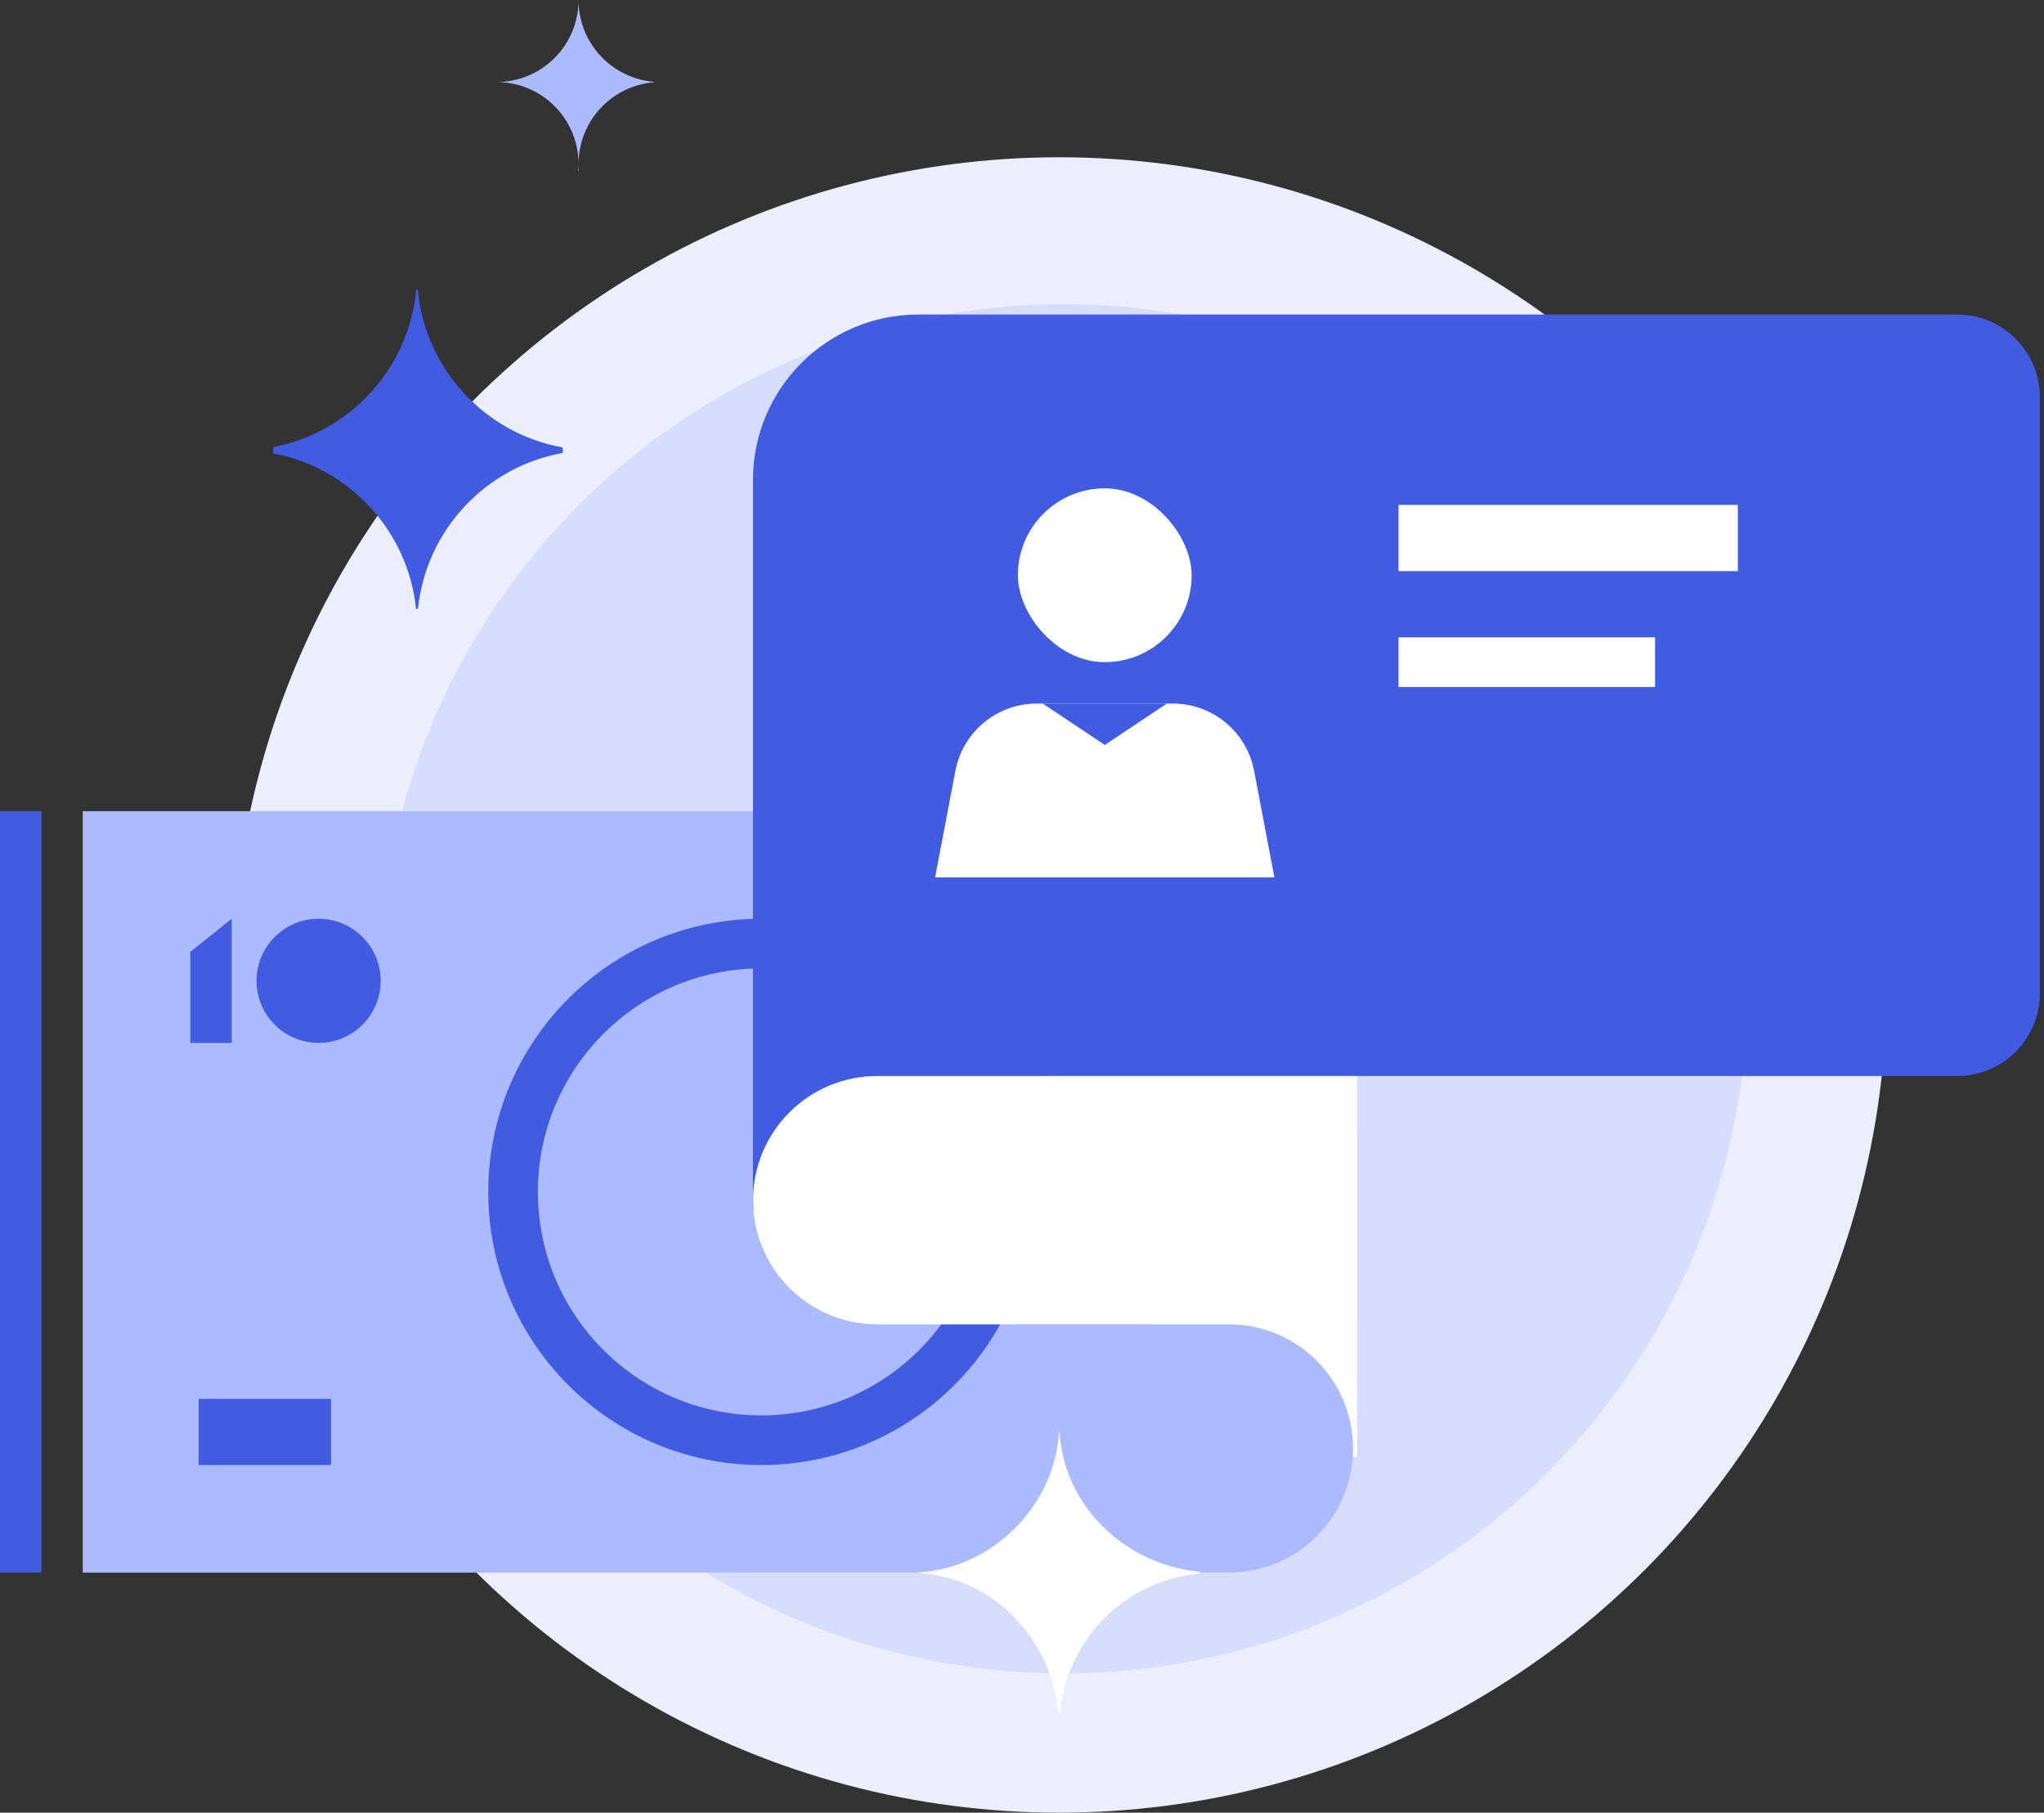
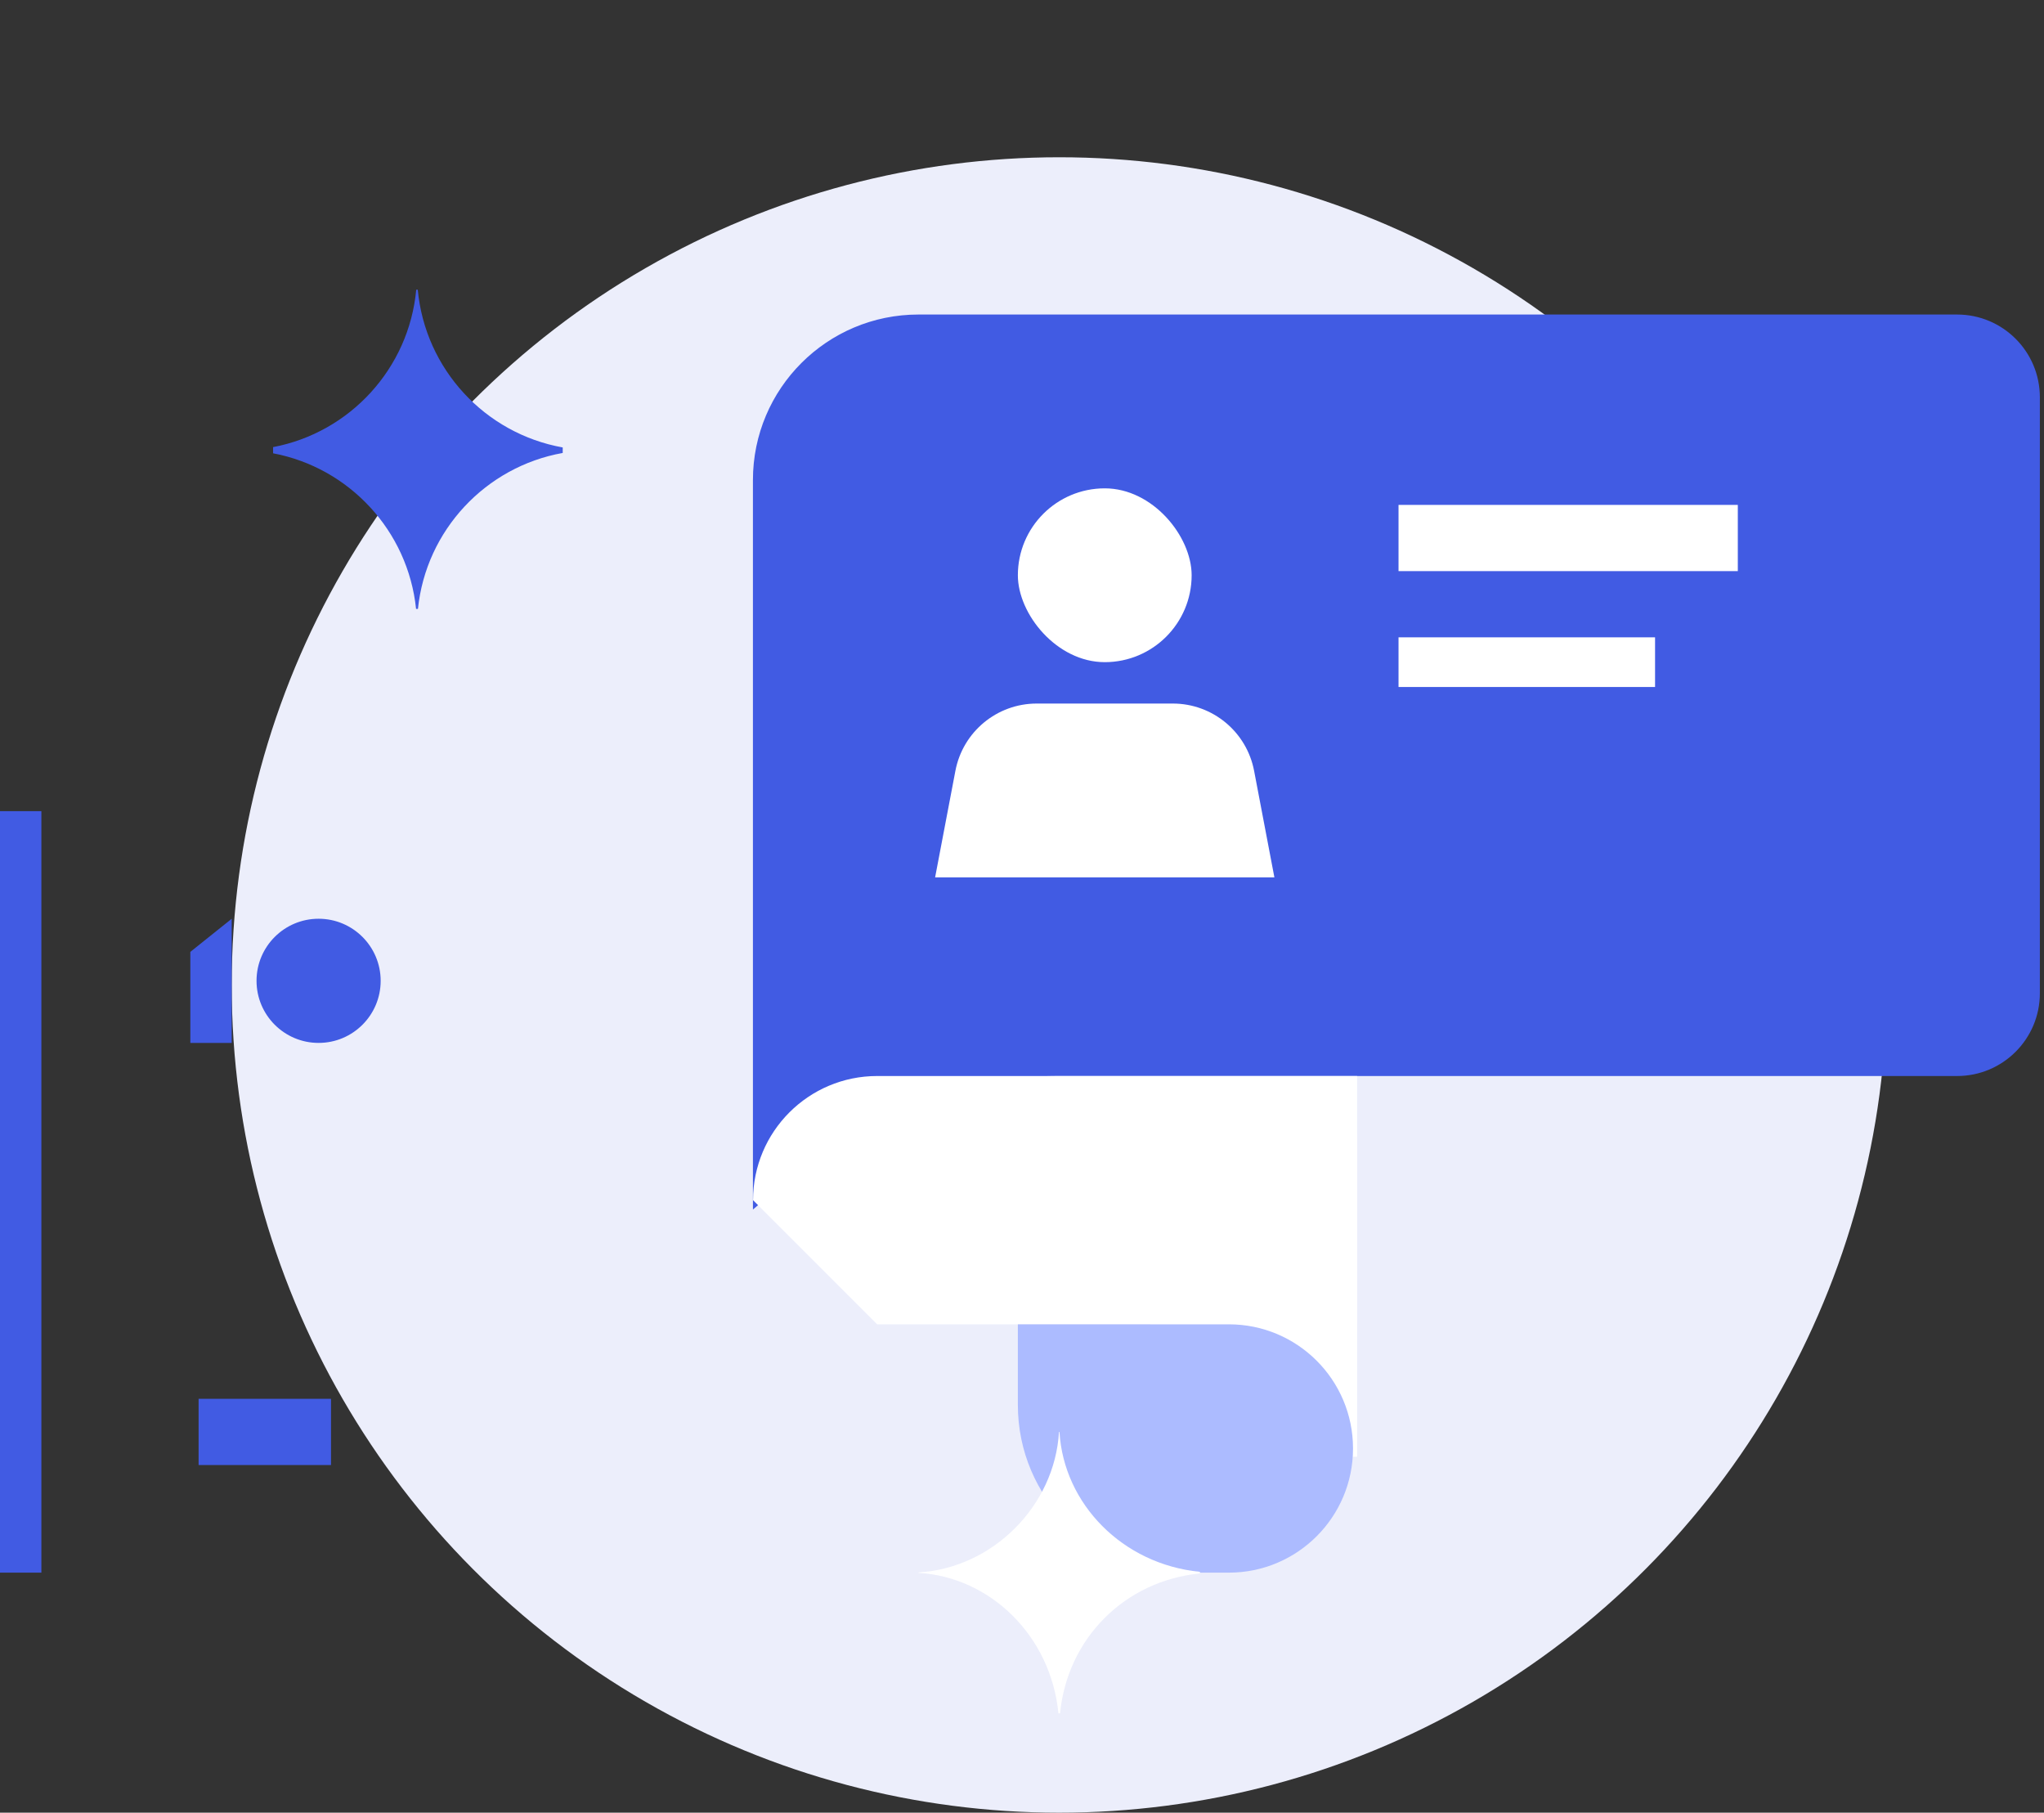
<svg xmlns="http://www.w3.org/2000/svg" width="247" height="219" viewBox="0 0 247 219">
  <rect x="0" y="0" width="247" height="219" fill="#333333" stroke="none" />
  <g fill="none" fill-rule="evenodd">
    <g transform="translate(28 19)">
      <circle cx="100" cy="100" r="100" fill="#ECEEFB" />
-       <circle cx="100.467" cy="100.467" r="82.71" fill="#D8DDFE" />
    </g>
    <rect width="5" height="92" y="98" fill="#415BE3" />
    <g transform="translate(10 38)">
-       <path fill="#ACBBFF" d="M19,60 L154,60 L154,152 L77.462,152 C66.038,152 54.783,152 43.697,152 C32.47,152 17.904,152 0,152 L0,79 C-1.28507213e-15,68.507 8.507,60 19,60 Z" transform="rotate(-180 77 106)" />
-       <circle cx="82" cy="106" r="30" stroke="#415BE3" stroke-linecap="square" stroke-width="6" />
      <polygon fill="#FFF" points="129 99 154 99 154 138 129 138" />
      <path fill="#415BE3" d="M100.985,-1.05160325e-12 L226.5,-1.06048503e-12 C232.023,-1.06149956e-12 236.5,4.477 236.5,10 L236.5,82 C236.5,87.523 232.023,92 226.5,92 L154,92 C141.917,92 129.833,92 117.75,92 C105.667,92 93.412,97.377 80.985,108.131 L80.985,20 C80.985,8.954 89.939,-1.04957419e-12 100.985,-1.05160325e-12 Z" />
      <g fill="#FFF" transform="translate(159 23)">
        <rect width="41" height="8" />
        <rect width="31" height="6" y="16" />
      </g>
      <g transform="translate(103 21)">
        <rect width="21" height="21" x="10" fill="#FFF" rx="10.5" />
        <path fill="#FFF" d="M12.275,26 L28.725,26 C33.526,26 37.65,29.412 38.548,34.129 L41,47 L0,47 L2.452,34.129 C3.35,29.412 7.474,26 12.275,26 Z" />
-         <polygon fill="#415BE3" points="13 26 28 26 20.5 31" />
      </g>
-       <path fill="#FFF" d="M96,92 L154,92 L154,122 L96,122 C87.716,122 81,115.284 81,107 L81,107 C81,98.716 87.716,92 96,92 Z" />
+       <path fill="#FFF" d="M96,92 L154,92 L154,122 L96,122 L81,107 C81,98.716 87.716,92 96,92 Z" />
      <path fill="#ACBBFF" d="M113,122 L138.5,122 C146.784,122 153.5,128.716 153.5,137 L153.5,137 C153.5,145.284 146.784,152 138.5,152 L133.25,152 C122.066,152 113,142.934 113,131.75 L113,122 Z" />
    </g>
    <rect width="16" height="8" x="24" y="169" fill="#415BE3" />
    <path fill="#415BE3" d="M50.278,73.565 C49.305,64.124 42.193,56.503 33,54.765 L33,54.018 C42.263,52.266 49.414,44.542 50.299,35 L50.484,35 C51.375,44.616 58.632,52.386 68,54.058 L68,54.725 C58.702,56.384 51.485,64.05 50.505,73.565 L50.278,73.565 Z" />
-     <path fill="#ACBBFF" d="M60,9.913 C65.475,9.913 69.913,5.475 69.913,0 C69.913,5.197 73.912,9.459 79,9.879 L79,9.947 C73.912,10.367 69.913,14.629 69.913,19.826 C69.913,20.104 69.925,20.38 69.947,20.652 L69.879,20.652 C69.902,20.38 69.913,20.104 69.913,19.826 C69.913,14.351 65.475,9.913 60,9.913 Z" />
    <path fill="#FFF" d="M127.903,207 C126.983,197.628 119.672,190.539 111,190.029 L111,189.971 C119.947,189.446 127.446,181.947 127.971,173 L128.029,173 C128.539,181.672 135.628,188.983 145,189.903 L145,190.098 C135.926,190.991 128.991,197.926 128.098,207 L127.903,207 Z" />
    <polygon fill="#415BE3" points="23 115 28 111 28 126 23 126" />
    <circle cx="38.5" cy="118.5" r="7.5" fill="#415BE3" />
  </g>
</svg>